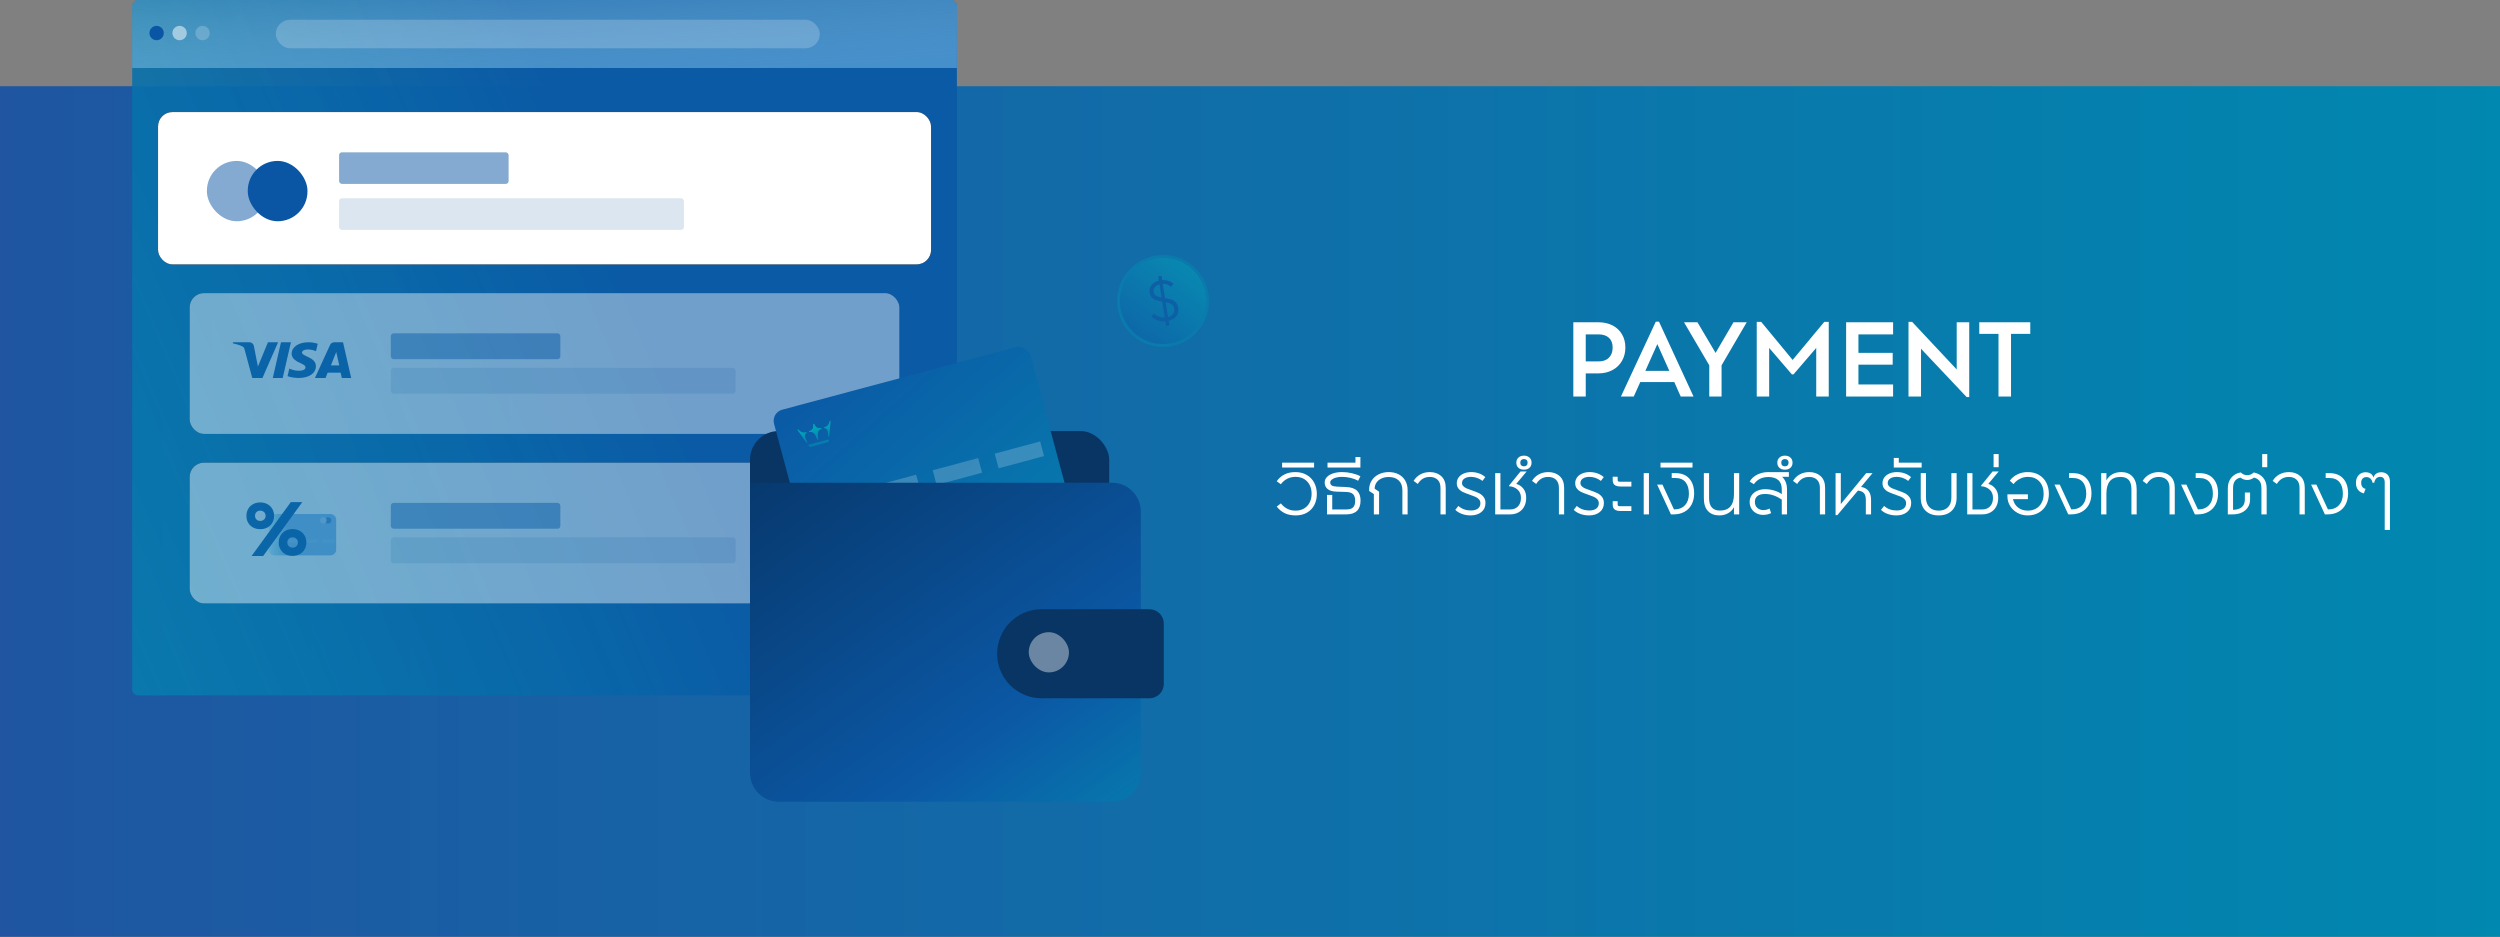
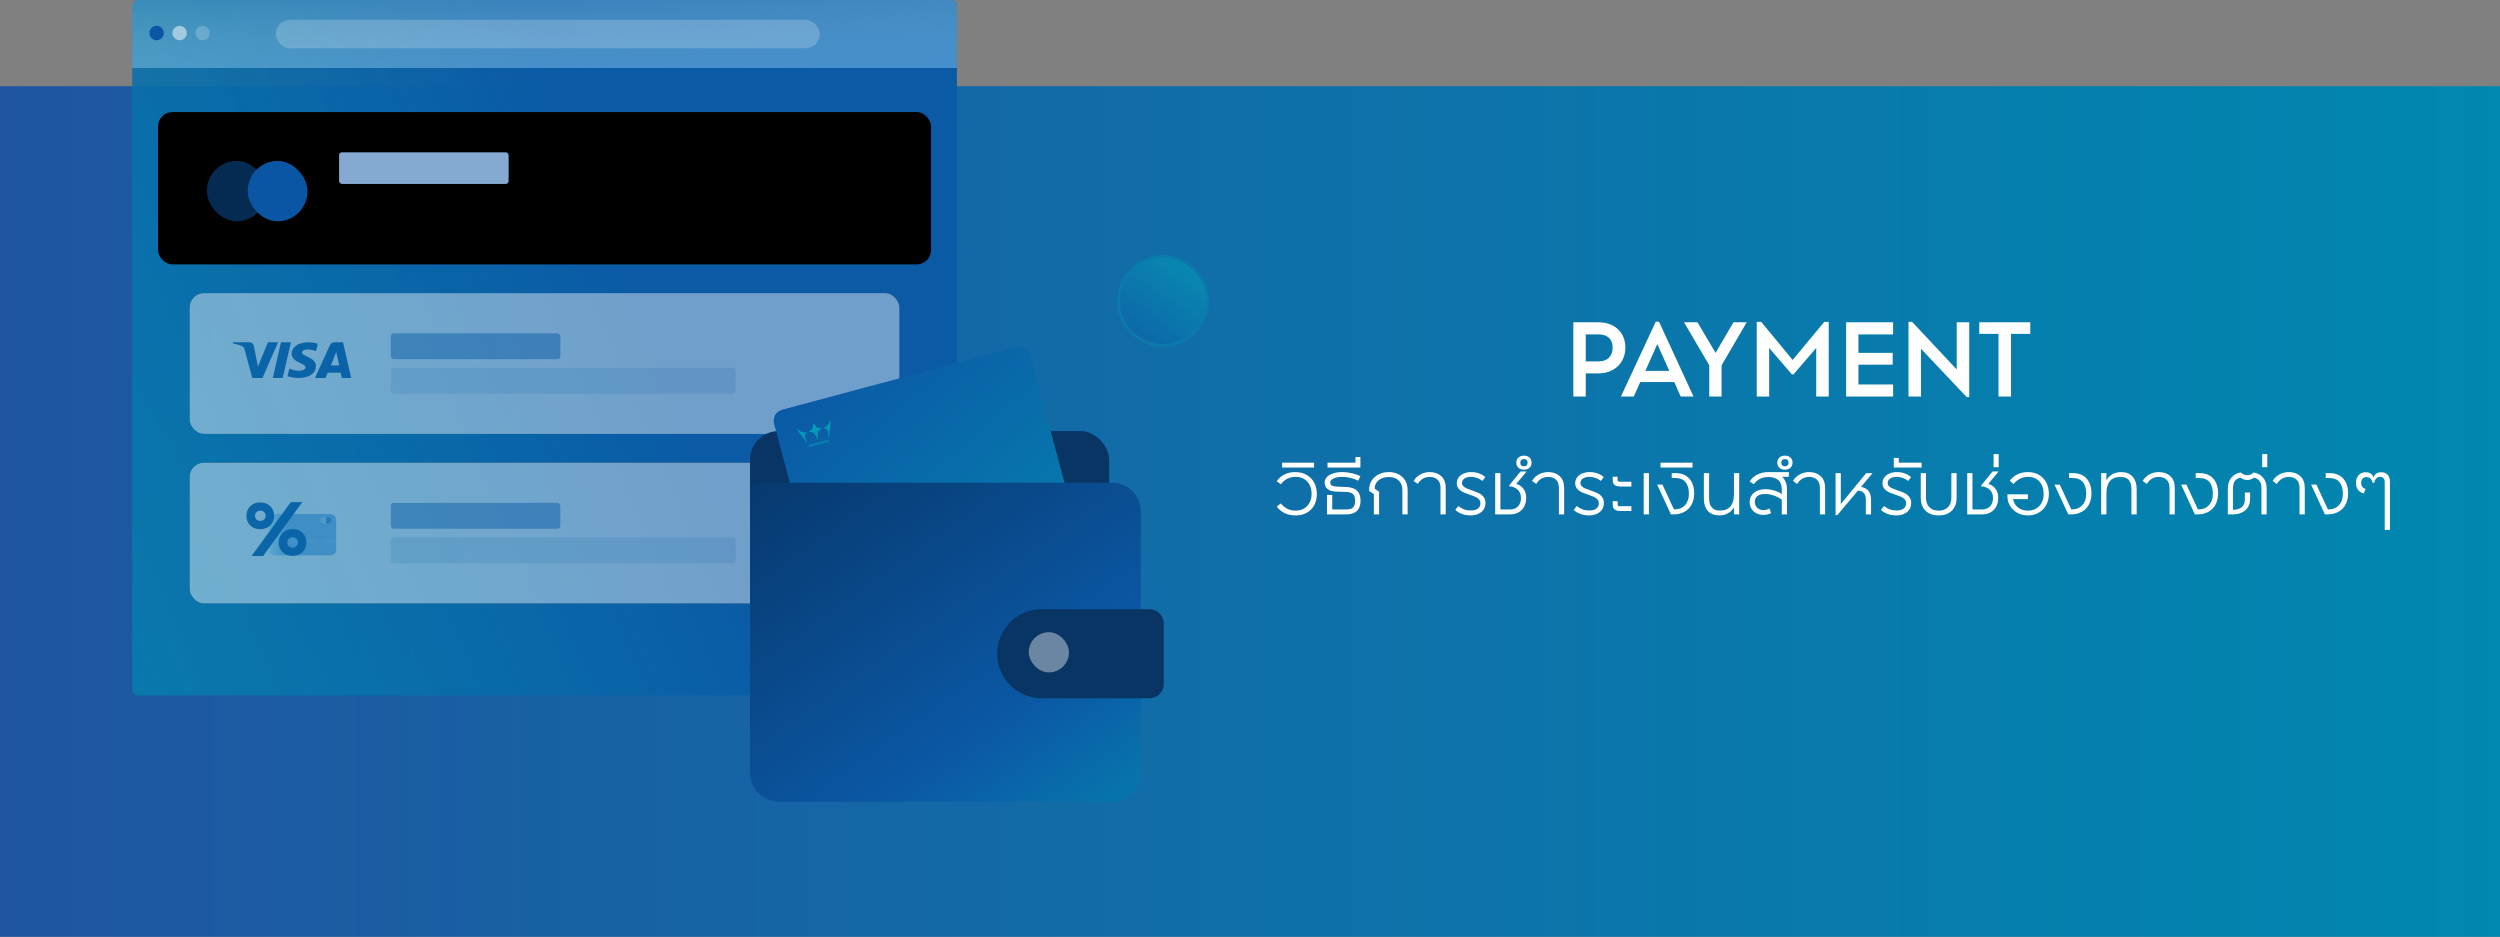
<svg xmlns="http://www.w3.org/2000/svg" width="870px" height="326px" viewBox="0 0 870 326" version="1.1">
  <rect x="0" y="0" width="870" height="326" fill="#808080" stroke="none" />
  <title>Group 8</title>
  <desc>Created with Sketch.</desc>
  <defs>
    <linearGradient x1="0%" y1="50%" x2="100%" y2="50%" id="linearGradient-1">
      <stop stop-color="#1F55A1" offset="0%" />
      <stop stop-color="#0088B0" offset="100%" />
    </linearGradient>
    <linearGradient x1="62.93%" y1="47.119%" x2="-98.163%" y2="104.914%" id="linearGradient-2">
      <stop stop-color="#0A5AA5" offset="0%" />
      <stop stop-color="#00ADBB" stop-opacity="0.6" offset="100%" />
    </linearGradient>
    <linearGradient x1="0%" y1="0%" x2="153.72%" y2="237.533%" id="linearGradient-3">
      <stop stop-color="#CDFAFE" stop-opacity="0.2" offset="0%" />
      <stop stop-color="#096ACF" offset="100%" />
    </linearGradient>
    <linearGradient x1="0%" y1="50%" x2="27.18%" y2="50%" id="linearGradient-4">
      <stop stop-color="#CDFAFE" offset="0%" />
      <stop stop-color="#C9F6FD" offset="0%" />
      <stop stop-color="#8ABBED" offset="100%" />
    </linearGradient>
    <linearGradient x1="217.489%" y1="303.785%" x2="-22.694%" y2="0.731%" id="linearGradient-5">
      <stop stop-color="#00ADBB" offset="0.092%" />
      <stop stop-color="#0B56A4" offset="100%" />
    </linearGradient>
    <linearGradient x1="50%" y1="1.348%" x2="50%" y2="168.609%" id="linearGradient-6">
      <stop stop-color="#00ADBB" offset="0.092%" />
      <stop stop-color="#0B56A4" offset="100%" />
    </linearGradient>
    <linearGradient x1="138.923%" y1="159.823%" x2="0%" y2="1.11022302e-14%" id="linearGradient-7">
      <stop stop-color="#00ADBB" offset="0%" />
      <stop stop-color="#0B58A5" offset="53.378%" />
      <stop stop-color="#07396E" offset="100%" />
    </linearGradient>
    <linearGradient x1="100%" y1="0%" x2="0%" y2="100%" id="linearGradient-8">
      <stop stop-color="#00ADBB" offset="0%" />
      <stop stop-color="#0B58A5" offset="100%" />
      <stop stop-color="#0B56A4" offset="100%" />
    </linearGradient>
  </defs>
  <g id="Page-1" stroke="none" stroke-width="1" fill="none" fill-rule="evenodd">
    <g id="Artboard" transform="translate(-6210, -2063)" fill-rule="nonzero">
      <g id="Group-8" transform="translate(6210, 2063)">
        <g id="header-payment-copy-10">
          <polygon id="Path" fill="url(#linearGradient-1)" points="0 30 870 30 870 326 0 326" />
          <g id="Group" transform="translate(46, 0)">
            <path d="M2,0 L285,0 C286.105,6.76353751e-17 287,0.895 287,2 L287,240 C287,241.105 286.105,242 285,242 L2,242 C0.895,242 1.3527075e-16,241.105 0,240 L0,2 C-1.3527075e-16,0.895 0.895,2.02906125e-16 2,0 Z" id="Path" fill="url(#linearGradient-2)" />
            <path d="M2,0 L285,0 C286.105,6.76353751e-17 287,0.895 287,2 L287,23.67 L0,23.67 L0,2 C-1.3527075e-16,0.895 0.895,2.02906125e-16 2,0 Z" id="Path" fill="url(#linearGradient-3)" />
            <rect id="Rectangle" fill="#FFFFFF" opacity="0.2" x="49.979" y="6.872" width="189.314" height="9.926" rx="4.963" />
            <circle id="Oval" fill="#0B56A4" cx="8.5" cy="11.5" r="2.5" />
            <circle id="Oval" fill-opacity="0.5" fill="#FFFFFF" cx="16.5" cy="11.5" r="2.5" />
            <circle id="Oval" fill="#FFFFFF" opacity="0.2" cx="24.5" cy="11.5" r="2.5" />
          </g>
          <g id="Group" transform="translate(55, 39)">
            <g id="f-link" fill="#000000">
              <rect id="f" x="0" y="0" width="269" height="53" rx="5" />
            </g>
            <g id="f-link" fill="#FFFFFF">
-               <rect id="f" x="0" y="0" width="269" height="53" rx="5" />
-             </g>
+               </g>
          </g>
          <g id="Group" transform="translate(72, 56)" fill="#0B56A4">
            <rect id="Rectangle" opacity="0.5" x="0" y="0" width="20.781" height="21" rx="10.39" />
            <rect id="Rectangle" x="14.219" y="0" width="20.781" height="21" rx="10.39" />
          </g>
          <g id="Group" opacity="0.42" transform="translate(66, 102)">
            <g id="h-link" fill="#000000">
              <rect id="h" x="0" y="0" width="247" height="49" rx="5" />
            </g>
            <g id="h-link" fill="#FFFFFF">
              <rect id="h" x="0" y="0" width="247" height="49" rx="5" />
            </g>
            <rect id="Rectangle" fill="#85AAD1" x="70" y="14" width="59" height="9" rx="1" />
            <rect id="Rectangle" fill="#85AAD1" opacity="0.3" x="70" y="26" width="120" height="9" rx="1" />
            <g id="j-link" transform="translate(0, 59)" fill="#000000">
              <rect id="j" x="0" y="0" width="247" height="49" rx="5" />
            </g>
            <g id="j-link" transform="translate(0, 59)" fill="#FFFFFF">
              <rect id="j" x="0" y="0" width="247" height="49" rx="5" />
            </g>
            <rect id="Rectangle" fill="#85AAD1" x="70" y="73" width="59" height="9" rx="1" />
            <rect id="Rectangle" fill="#85AAD1" opacity="0.3" x="70" y="85" width="120" height="9" rx="1" />
            <g transform="translate(20, 73)">
              <path d="M9.522,3.878 L28.988,3.878 C30.093,3.878 30.988,4.773 30.988,5.878 L30.988,16.282 C30.988,17.387 30.093,18.282 28.988,18.282 L9.522,18.282 C8.417,18.282 7.522,17.387 7.522,16.282 L7.522,5.878 C7.522,4.773 8.417,3.878 9.522,3.878 Z" id="Path" fill="url(#linearGradient-4)" />
              <path d="M8.64,12.742 L12.92,12.742 L12.92,13.85 L8.64,13.85 L8.64,12.742 Z M14.476,12.742 L18.756,12.742 L18.756,13.85 L14.476,13.85 L14.476,12.742 Z M20.313,12.742 L24.593,12.742 L24.593,13.85 L20.313,13.85 L20.313,12.742 Z M26.149,12.742 L30.429,12.742 L30.429,13.85 L26.149,13.85 L26.149,12.742 Z" id="Shape" fill="#FFFFFF" opacity="0.1" />
              <g opacity="0.529" transform="translate(25.401, 4.986)" id="Oval">
                <ellipse fill="#0B56A4" cx="2.794" cy="1.108" rx="1.117" ry="1.108" />
                <ellipse fill="#D2E4F8" cx="1.117" cy="1.108" rx="1.117" ry="1.108" />
              </g>
              <path d="M2.037,18.246 L15.315,0 L18.702,0 L5.45,18.246 L2.038,18.246 L2.037,18.246 Z M4.565,8.906 C3.682,8.906 2.892,8.723 2.197,8.355 C1.518,8.002 0.955,7.461 0.577,6.795 C0.192,6.122 0,5.362 0,4.513 C0,3.665 0.192,2.905 0.577,2.233 C0.957,1.565 1.518,1.02 2.197,0.66 C2.892,0.284 3.682,0.096 4.565,0.096 C5.449,0.096 6.238,0.284 6.934,0.66 C7.613,1.02 8.174,1.565 8.554,2.233 C8.938,2.905 9.13,3.665 9.13,4.513 C9.13,5.362 8.938,6.122 8.553,6.794 C8.175,7.46 7.612,8.001 6.933,8.354 C6.238,8.723 5.449,8.907 4.565,8.907 L4.565,8.906 Z M4.565,6.53 C5.17,6.53 5.674,6.342 6.075,5.966 C6.475,5.59 6.675,5.106 6.675,4.513 C6.675,3.921 6.475,3.429 6.075,3.037 C5.674,2.645 5.17,2.449 4.565,2.449 C3.96,2.449 3.465,2.641 3.08,3.025 C2.696,3.409 2.503,3.905 2.503,4.513 C2.503,5.106 2.696,5.59 3.08,5.966 C3.465,6.342 3.96,6.53 4.565,6.53 Z M15.806,18.198 C14.922,18.198 14.133,18.01 13.438,17.633 C12.76,17.274 12.198,16.728 11.818,16.061 C11.433,15.389 11.241,14.629 11.241,13.781 C11.241,12.932 11.437,12.171 11.83,11.5 C12.214,10.836 12.775,10.291 13.45,9.927 C14.137,9.551 14.922,9.363 15.806,9.363 C16.69,9.363 17.475,9.551 18.162,9.927 C18.849,10.303 19.389,10.827 19.782,11.5 C20.175,12.172 20.372,12.932 20.372,13.78 C20.372,14.629 20.179,15.389 19.794,16.06 C19.414,16.728 18.853,17.273 18.174,17.633 C17.479,18.01 16.69,18.198 15.806,18.198 L15.806,18.198 Z M15.806,15.821 C16.411,15.821 16.915,15.629 17.316,15.245 C17.716,14.861 17.916,14.372 17.916,13.78 C17.916,13.188 17.716,12.7 17.316,12.316 C16.915,11.932 16.411,11.74 15.806,11.74 C15.201,11.74 14.706,11.932 14.321,12.316 C13.937,12.7 13.744,13.188 13.744,13.78 C13.744,14.372 13.937,14.86 14.321,15.245 C14.706,15.629 15.201,15.821 15.806,15.821 Z" id="Shape" stroke="#0B56A4" stroke-width="0.5" fill="#0B56A4" />
            </g>
            <g transform="translate(15, 17)" fill="#0B56A4" id="Shape">
              <path d="M20.49,4.08 C20.468,5.812 22.209,6.777 23.521,7.352 C24.869,7.942 25.321,8.319 25.316,8.846 C25.306,9.653 24.24,10.008 23.244,10.022 C21.504,10.047 20.494,9.6 19.689,9.262 L19.062,11.897 C19.87,12.23 21.364,12.521 22.912,12.536 C26.548,12.536 28.926,10.922 28.938,8.423 C28.953,5.25 24.055,5.075 24.088,3.658 C24.1,3.227 24.556,2.768 25.557,2.651 C26.052,2.593 27.42,2.548 28.969,3.189 L29.577,0.64 C28.533,0.289 27.44,0.109 26.339,0.107 C22.918,0.107 20.509,1.741 20.49,4.08 L20.49,4.08 Z M35.37,0.107 L38.372,0.107 L41.212,12.536 L37.958,12.536 L37.533,10.679 L33.021,10.679 L32.287,12.536 L28.594,12.536 L33.872,1.019 C34.125,0.466 34.694,0.107 35.37,0.107 L35.37,0.107 Z M36.008,3.497 L34.156,8.163 L37.074,8.163 L36.008,3.496 L36.008,3.497 Z M16.787,0.107 L13.93,12.536 L17.384,12.536 L20.239,0.107 L16.787,0.107 Z M8.753,8.566 L7.34,1.374 C7.203,0.63 6.548,0.094 5.791,0.107 L0.08,0.107 L0.001,0.467 C1.173,0.712 2.506,1.106 3.313,1.525 C3.807,1.782 3.948,2.006 4.11,2.617 L6.787,12.536 L10.335,12.536 L15.774,0.107 L12.248,0.107 L8.754,8.567 L8.753,8.566 Z" />
            </g>
          </g>
          <g id="Group" transform="translate(261, 119)">
            <rect id="Rectangle" fill="#083564" x="0" y="31" width="125" height="111" rx="10" />
            <g transform="translate(59.755, 40.589) rotate(-15) translate(-59.755, -40.589) translate(13.255, 11.589)">
              <rect id="Rectangle" fill="url(#linearGradient-5)" x="0" y="0" width="92.329" height="57.268" rx="4" />
              <path d="M19.217,8.11 C19.153,8.019 18.999,8.027 18.932,8.128 C18.9,8.178 18.864,8.24 18.824,8.311 C18.56,8.785 18.067,9.667 16.646,9.673 C16.519,9.673 16.46,9.746 16.448,9.813 C16.434,9.9 16.484,9.984 16.567,10.013 C17.776,10.466 17.297,12.226 17.117,12.887 C17.095,12.963 17.079,13.025 17.069,13.068 C17.053,13.124 17.064,13.184 17.099,13.23 C17.13,13.269 17.178,13.29 17.229,13.29 C17.309,13.29 17.382,13.238 17.412,13.158 L17.444,13.073 L19.227,8.343 C19.274,8.218 19.241,8.143 19.217,8.11 M16.787,14.178 L9.802,14.178 C9.748,14.178 9.697,14.204 9.665,14.248 C9.634,14.291 9.626,14.347 9.643,14.397 L9.851,14.951 C9.875,15.018 9.939,15.063 10.011,15.063 L16.58,15.063 C16.65,15.063 16.716,15.017 16.74,14.952 L16.949,14.395 C16.966,14.344 16.956,14.288 16.924,14.245 C16.892,14.203 16.842,14.178 16.789,14.178 M11.209,9.973 C12.694,10.21 12.922,11.357 13.102,13.078 C13.125,13.3 13.267,13.311 13.295,13.311 C13.324,13.311 13.465,13.3 13.488,13.078 C13.668,11.357 13.897,10.21 15.382,9.973 C15.482,9.957 15.555,9.874 15.551,9.78 C15.547,9.708 15.494,9.619 15.354,9.608 C13.916,9.499 13.7,8.608 13.541,7.957 C13.522,7.877 13.502,7.797 13.481,7.717 C13.431,7.547 13.336,7.527 13.293,7.527 C13.255,7.527 13.159,7.547 13.11,7.717 C13.09,7.792 13.07,7.872 13.05,7.957 C12.89,8.607 12.674,9.499 11.236,9.608 C11.096,9.618 11.043,9.708 11.04,9.78 C11.035,9.874 11.108,9.957 11.208,9.973 M9.474,12.889 C9.293,12.227 8.813,10.467 10.022,10.013 C10.106,9.985 10.156,9.9 10.142,9.813 C10.129,9.749 10.071,9.673 9.943,9.673 C8.522,9.667 8.029,8.785 7.765,8.311 C7.725,8.24 7.689,8.177 7.657,8.128 C7.591,8.027 7.437,8.018 7.372,8.11 C7.348,8.143 7.315,8.218 7.362,8.343 L9.114,12.989 L9.178,13.158 C9.208,13.238 9.279,13.29 9.36,13.29 C9.411,13.29 9.46,13.269 9.49,13.23 C9.525,13.184 9.536,13.124 9.52,13.068 C9.506,13.008 9.49,12.948 9.474,12.888" id="Shape" fill="url(#linearGradient-6)" />
-               <path d="M4.468,33.909 L20.848,33.909 L20.848,39.183 L4.468,39.183 L4.468,33.91 L4.468,33.909 Z M26.805,33.909 L43.186,33.909 L43.186,39.183 L26.806,39.183 L26.806,33.91 L26.805,33.909 Z M49.143,33.909 L65.523,33.909 L65.523,39.183 L49.143,39.183 L49.143,33.91 L49.143,33.909 Z M71.48,33.909 L87.861,33.909 L87.861,39.183 L71.481,39.183 L71.481,33.91 L71.48,33.909 Z" id="Shape" fill="#FFFFFF" opacity="0.2" />
            </g>
            <path d="M0,49 L126,49 C131.523,49 136,53.477 136,59 L136,150 C136,155.523 131.523,160 126,160 L10,160 C4.477,160 0,155.523 0,150 L0,49 Z" id="Path" fill="url(#linearGradient-7)" />
            <path d="M101.5,93 L139,93 C141.761,93 144,95.239 144,98 L144,119 C144,121.761 141.761,124 139,124 L101.5,124 C92.94,124 86,117.06 86,108.5 C86,99.94 92.94,93 101.5,93 Z" id="Path" fill="#083564" />
            <rect id="Rectangle" fill="#FFFFFF" opacity="0.4" x="97" y="101" width="14" height="14" rx="7" />
          </g>
          <rect id="Rectangle" fill="#85AAD1" x="118" y="53" width="59" height="11" rx="1" />
-           <rect id="Rectangle" fill="#85AAD1" opacity="0.3" x="118" y="69" width="120" height="11" rx="1" />
          <g id="Group" opacity="0.537" transform="translate(404.734, 104.734) rotate(-9) translate(-404.734, -104.734) translate(389.234, 89.234)">
            <circle id="Oval" stroke="#0586B0" fill="url(#linearGradient-8)" cx="15.5" cy="15.5" r="15.5" />
-             <path d="M19.31,21.407 C18.62,22.106 17.632,22.514 16.345,22.632 L16.345,24.219 L15.172,24.219 L15.172,22.65 C14.255,22.588 13.362,22.327 12.556,21.886 C11.74,21.442 11.107,20.867 10.656,20.162 L11.691,19.339 C12.101,19.875 12.619,20.319 13.242,20.671 C13.835,21.014 14.492,21.234 15.172,21.318 L15.172,15.675 C14.362,15.415 13.696,15.146 13.172,14.872 C12.648,14.597 12.198,14.201 11.86,13.716 C11.508,13.22 11.333,12.58 11.333,11.796 C11.333,11.182 11.498,10.62 11.83,10.111 C12.161,9.601 12.619,9.184 13.202,8.857 C13.809,8.523 14.481,8.323 15.172,8.269 L15.172,6.781 L16.345,6.781 L16.345,8.29 C17.077,8.348 17.791,8.551 18.444,8.887 C19.068,9.205 19.615,9.657 20.045,10.21 L18.991,11.092 C18.695,10.683 18.311,10.344 17.867,10.102 C17.396,9.843 16.879,9.68 16.345,9.622 L16.345,14.638 C17.181,14.912 17.874,15.187 18.425,15.461 C18.978,15.738 19.451,16.153 19.797,16.666 C20.161,17.195 20.344,17.877 20.344,18.713 C20.344,19.81 19.999,20.708 19.309,21.407 L19.31,21.407 Z M13.391,13.306 C13.809,13.671 14.403,13.985 15.171,14.246 L15.171,9.622 C14.469,9.714 13.892,9.959 13.441,10.357 C12.991,10.755 12.765,11.229 12.765,11.777 C12.765,12.43 12.974,12.94 13.391,13.306 L13.391,13.306 Z M18.245,20.476 C18.676,20.019 18.892,19.445 18.892,18.752 C18.892,18.047 18.669,17.495 18.225,17.097 C17.781,16.698 17.155,16.356 16.345,16.068 L16.345,21.3 C17.181,21.209 17.815,20.935 18.245,20.478 L18.245,20.476 Z" id="Shape" fill="#0B56A4" />
          </g>
        </g>
        <path d="M450.93,179.364 C449.439,179.364 448.17,179.113 447.121,178.61 C446.072,178.107 445.132,177.336 444.3,176.296 L445.73,175.178 C446.406,176.01 447.16,176.638 447.992,177.063 C448.824,177.488 449.777,177.7 450.852,177.7 C451.996,177.7 452.988,177.449 453.829,176.946 C454.67,176.443 455.315,175.75 455.766,174.866 C456.217,173.982 456.442,172.968 456.442,171.824 C456.442,170.715 456.221,169.714 455.779,168.821 C455.337,167.928 454.696,167.226 453.855,166.715 C453.014,166.204 452.013,165.948 450.852,165.948 C448.737,165.948 447.03,166.806 445.73,168.522 L444.3,167.482 C445.028,166.425 445.938,165.627 447.03,165.09 C448.122,164.553 449.361,164.284 450.748,164.284 C452.256,164.284 453.578,164.609 454.713,165.259 C455.848,165.909 456.724,166.815 457.339,167.976 C457.954,169.137 458.262,170.463 458.262,171.954 C458.262,173.358 457.967,174.623 457.378,175.75 C456.789,176.877 455.939,177.761 454.83,178.402 C453.721,179.043 452.421,179.364 450.93,179.364 Z M446.172,162.698 L446.172,161.008 L457.3,161.008 L457.3,162.698 L446.172,162.698 Z M468.48,169.484 C470.179,169.553 471.435,169.978 472.25,170.758 C473.065,171.538 473.472,172.682 473.472,174.19 C473.472,175.785 473.056,176.985 472.224,177.791 C471.392,178.597 470.17,179 468.558,179 L461.798,179 L461.798,172.24 L463.618,172.24 L463.618,177.284 L468.558,177.284 C469.633,177.284 470.408,177.046 470.885,176.569 C471.362,176.092 471.6,175.325 471.6,174.268 C471.6,173.228 471.357,172.465 470.872,171.98 C470.387,171.495 469.589,171.235 468.48,171.2 L465.126,171.096 C463.739,171.061 462.704,170.762 462.019,170.199 C461.334,169.636 460.992,168.869 460.992,167.898 C460.992,167.187 461.248,166.559 461.759,166.013 C462.27,165.467 462.985,165.042 463.904,164.739 C464.823,164.436 465.871,164.284 467.05,164.284 C468.159,164.284 469.29,164.414 470.443,164.674 C471.596,164.934 472.588,165.289 473.42,165.74 L472.64,167.3 C471.86,166.867 470.972,166.533 469.975,166.299 C468.978,166.065 467.986,165.948 466.998,165.948 C466.183,165.948 465.468,166.039 464.853,166.221 C464.238,166.403 463.761,166.641 463.423,166.936 C463.085,167.231 462.916,167.543 462.916,167.872 C462.916,168.357 463.098,168.717 463.462,168.951 C463.826,169.185 464.467,169.319 465.386,169.354 L468.48,169.484 Z M461.98,162.698 L461.98,161.008 L471.704,161.008 L471.704,159.032 L473.42,159.032 L473.42,162.698 L461.98,162.698 Z M478.1,171.928 L476.462,170.862 L476.462,170.342 C476.462,169.181 476.761,168.136 477.359,167.209 C477.957,166.282 478.776,165.562 479.816,165.051 C480.856,164.54 482.017,164.284 483.3,164.284 C484.583,164.284 485.718,164.54 486.706,165.051 C487.694,165.562 488.465,166.295 489.02,167.248 C489.575,168.201 489.852,169.319 489.852,170.602 L489.852,179 L488.032,179 L488.032,170.602 C488.032,169.129 487.607,167.993 486.758,167.196 C485.909,166.399 484.756,166 483.3,166 C482.295,166 481.419,166.182 480.674,166.546 C479.929,166.91 479.361,167.4 478.971,168.015 C478.581,168.63 478.386,169.311 478.386,170.056 L479.92,171.122 L479.92,179 L478.1,179 L478.1,171.928 Z M501.292,169.796 C501.292,168.531 500.95,167.577 500.265,166.936 C499.58,166.295 498.683,165.974 497.574,165.974 C496.655,165.974 495.858,166.173 495.182,166.572 C494.506,166.971 493.908,167.586 493.388,168.418 L491.932,167.352 C492.539,166.364 493.332,165.606 494.311,165.077 C495.29,164.548 496.378,164.284 497.574,164.284 C499.203,164.284 500.534,164.756 501.565,165.701 C502.596,166.646 503.112,168.011 503.112,169.796 L503.112,179 L501.292,179 L501.292,169.796 Z M511.77,179.364 C510.695,179.364 509.694,179.195 508.767,178.857 C507.84,178.519 507.064,178.047 506.44,177.44 L507.506,176.062 C508.702,177.119 510.158,177.648 511.874,177.648 C512.914,177.648 513.724,177.427 514.305,176.985 C514.886,176.543 515.176,175.923 515.176,175.126 C515.176,174.589 515.011,174.138 514.682,173.774 C514.353,173.41 513.945,173.12 513.46,172.903 C512.975,172.686 512.299,172.431 511.432,172.136 C510.461,171.807 509.681,171.503 509.092,171.226 C508.503,170.949 508,170.559 507.584,170.056 C507.168,169.553 506.96,168.921 506.96,168.158 C506.96,167.395 507.177,166.719 507.61,166.13 C508.043,165.541 508.646,165.086 509.417,164.765 C510.188,164.444 511.051,164.284 512.004,164.284 C512.905,164.284 513.776,164.427 514.617,164.713 C515.458,164.999 516.216,165.437 516.892,166.026 L515.904,167.352 C515.332,166.901 514.699,166.555 514.006,166.312 C513.313,166.069 512.611,165.948 511.9,165.948 C510.964,165.948 510.21,166.139 509.638,166.52 C509.066,166.901 508.78,167.421 508.78,168.08 C508.78,168.513 508.927,168.882 509.222,169.185 C509.517,169.488 509.885,169.74 510.327,169.939 C510.769,170.138 511.38,170.368 512.16,170.628 C513.183,170.975 514.01,171.3 514.643,171.603 C515.276,171.906 515.817,172.34 516.268,172.903 C516.719,173.466 516.944,174.181 516.944,175.048 C516.944,176.383 516.463,177.436 515.501,178.207 C514.539,178.978 513.295,179.364 511.77,179.364 Z M520.324,164.648 L522.144,164.648 L522.144,177.284 L525.576,177.284 C526.703,177.284 527.604,176.924 528.28,176.205 C528.956,175.486 529.294,174.502 529.294,173.254 C529.294,172.023 528.891,171.057 528.085,170.355 C527.279,169.653 526.313,169.276 525.186,169.224 L525.186,168.938 L529.138,164.076 L531.27,164.076 L527.656,168.392 C528.627,168.652 529.446,169.198 530.113,170.03 C530.78,170.862 531.114,171.937 531.114,173.254 C531.114,174.415 530.88,175.429 530.412,176.296 C529.944,177.163 529.29,177.83 528.449,178.298 C527.608,178.766 526.651,179 525.576,179 L520.324,179 L520.324,164.648 Z M530.334,163.452 C529.537,163.452 528.895,163.231 528.41,162.789 C527.925,162.347 527.682,161.753 527.682,161.008 C527.682,160.28 527.925,159.691 528.41,159.24 C528.895,158.789 529.537,158.564 530.334,158.564 C531.131,158.564 531.773,158.789 532.258,159.24 C532.743,159.691 532.986,160.28 532.986,161.008 C532.986,161.753 532.743,162.347 532.258,162.789 C531.773,163.231 531.131,163.452 530.334,163.452 Z M530.334,162.282 C530.733,162.282 531.045,162.169 531.27,161.944 C531.495,161.719 531.608,161.407 531.608,161.008 C531.608,160.609 531.495,160.302 531.27,160.085 C531.045,159.868 530.733,159.76 530.334,159.76 C529.935,159.76 529.623,159.868 529.398,160.085 C529.173,160.302 529.06,160.609 529.06,161.008 C529.06,161.407 529.173,161.719 529.398,161.944 C529.623,162.169 529.935,162.282 530.334,162.282 Z M542.502,169.796 C542.502,168.531 542.16,167.577 541.475,166.936 C540.79,166.295 539.893,165.974 538.784,165.974 C537.865,165.974 537.068,166.173 536.392,166.572 C535.716,166.971 535.118,167.586 534.598,168.418 L533.142,167.352 C533.749,166.364 534.542,165.606 535.521,165.077 C536.5,164.548 537.588,164.284 538.784,164.284 C540.413,164.284 541.744,164.756 542.775,165.701 C543.806,166.646 544.322,168.011 544.322,169.796 L544.322,179 L542.502,179 L542.502,169.796 Z M552.98,179.364 C551.905,179.364 550.904,179.195 549.977,178.857 C549.05,178.519 548.274,178.047 547.65,177.44 L548.716,176.062 C549.912,177.119 551.368,177.648 553.084,177.648 C554.124,177.648 554.934,177.427 555.515,176.985 C556.096,176.543 556.386,175.923 556.386,175.126 C556.386,174.589 556.221,174.138 555.892,173.774 C555.563,173.41 555.155,173.12 554.67,172.903 C554.185,172.686 553.509,172.431 552.642,172.136 C551.671,171.807 550.891,171.503 550.302,171.226 C549.713,170.949 549.21,170.559 548.794,170.056 C548.378,169.553 548.17,168.921 548.17,168.158 C548.17,167.395 548.387,166.719 548.82,166.13 C549.253,165.541 549.856,165.086 550.627,164.765 C551.398,164.444 552.261,164.284 553.214,164.284 C554.115,164.284 554.986,164.427 555.827,164.713 C556.668,164.999 557.426,165.437 558.102,166.026 L557.114,167.352 C556.542,166.901 555.909,166.555 555.216,166.312 C554.523,166.069 553.821,165.948 553.11,165.948 C552.174,165.948 551.42,166.139 550.848,166.52 C550.276,166.901 549.99,167.421 549.99,168.08 C549.99,168.513 550.137,168.882 550.432,169.185 C550.727,169.488 551.095,169.74 551.537,169.939 C551.979,170.138 552.59,170.368 553.37,170.628 C554.393,170.975 555.22,171.3 555.853,171.603 C556.486,171.906 557.027,172.34 557.478,172.903 C557.929,173.466 558.154,174.181 558.154,175.048 C558.154,176.383 557.673,177.436 556.711,178.207 C555.749,178.978 554.505,179.364 552.98,179.364 Z M563.978,169.302 C563.059,169.302 562.37,169.129 561.911,168.782 C561.452,168.435 561.222,167.872 561.222,167.092 L561.222,165.896 L562.938,165.896 L562.938,166.962 C562.938,167.222 562.994,167.4 563.107,167.495 C563.22,167.59 563.423,167.638 563.718,167.638 L567.722,167.638 L567.722,169.302 L563.978,169.302 Z M563.978,177.83 C563.059,177.83 562.37,177.657 561.911,177.31 C561.452,176.963 561.222,176.4 561.222,175.62 L561.222,174.424 L562.938,174.424 L562.938,175.49 C562.938,175.75 562.994,175.928 563.107,176.023 C563.22,176.118 563.423,176.166 563.718,176.166 L567.722,176.166 L567.722,177.83 L563.978,177.83 Z M572.012,179 L572.012,164.648 L573.832,164.648 L573.832,179 L572.012,179 Z M576.692,168.652 L578.538,168.652 L582.542,177.284 C584.189,177.284 585.467,176.79 586.377,175.802 C587.287,174.814 587.742,173.488 587.742,171.824 C587.742,170.073 587.343,168.721 586.546,167.768 C585.749,166.815 584.561,166.338 582.984,166.338 L581.762,166.338 L581.762,164.648 L583.062,164.648 C585.159,164.648 586.767,165.285 587.885,166.559 C589.003,167.833 589.562,169.545 589.562,171.694 C589.562,173.167 589.272,174.454 588.691,175.555 C588.11,176.656 587.283,177.505 586.208,178.103 C585.133,178.701 583.885,179 582.464,179 L581.476,179 L576.692,168.652 Z M577.862,162.698 L577.862,161.008 L588.99,161.008 L588.99,162.698 L577.862,162.698 Z M605.24,164.648 L605.24,179 L603.42,179 L603.42,176.504 C602.917,177.44 602.22,178.151 601.327,178.636 C600.434,179.121 599.433,179.364 598.324,179.364 C596.625,179.364 595.304,178.857 594.359,177.843 C593.414,176.829 592.942,175.334 592.942,173.358 L592.942,164.648 L594.762,164.648 L594.762,173.358 C594.762,174.814 595.083,175.897 595.724,176.608 C596.365,177.319 597.301,177.674 598.532,177.674 C601.791,177.674 603.42,175.75 603.42,171.902 L603.42,164.648 L605.24,164.648 Z M622.53,165.922 L620.164,165.922 C621.308,166.979 621.88,168.453 621.88,170.342 L621.88,179 L620.06,179 L620.06,173.852 C618.119,172.552 616.195,171.902 614.288,171.902 C613.127,171.902 612.238,172.132 611.623,172.591 C611.008,173.05 610.7,173.739 610.7,174.658 C610.7,175.577 610.995,176.283 611.584,176.777 C612.173,177.271 612.849,177.518 613.612,177.518 C614.028,177.518 614.427,177.466 614.808,177.362 C615.189,177.258 615.519,177.128 615.796,176.972 L616.342,178.558 C615.562,178.974 614.626,179.182 613.534,179.182 C612.737,179.182 611.983,179.004 611.272,178.649 C610.561,178.294 609.985,177.774 609.543,177.089 C609.101,176.404 608.88,175.594 608.88,174.658 C608.88,173.774 609.123,172.994 609.608,172.318 C610.093,171.642 610.748,171.126 611.571,170.771 C612.394,170.416 613.3,170.238 614.288,170.238 C615.311,170.238 616.342,170.39 617.382,170.693 C618.422,170.996 619.315,171.417 620.06,171.954 L620.06,170.342 C620.06,168.869 619.653,167.777 618.838,167.066 C618.023,166.355 616.879,166 615.406,166 C613.205,166 611.515,166.832 610.336,168.496 L608.88,167.586 C609.521,166.511 610.427,165.692 611.597,165.129 C612.767,164.566 614.037,164.284 615.406,164.284 C615.735,164.284 615.978,164.293 616.134,164.31 L622.53,164.31 L622.53,165.922 Z M621.152,163.452 C620.355,163.452 619.713,163.231 619.228,162.789 C618.743,162.347 618.5,161.753 618.5,161.008 C618.5,160.28 618.743,159.691 619.228,159.24 C619.713,158.789 620.355,158.564 621.152,158.564 C621.949,158.564 622.591,158.789 623.076,159.24 C623.561,159.691 623.804,160.28 623.804,161.008 C623.804,161.753 623.561,162.347 623.076,162.789 C622.591,163.231 621.949,163.452 621.152,163.452 Z M621.152,162.282 C621.551,162.282 621.863,162.169 622.088,161.944 C622.313,161.719 622.426,161.407 622.426,161.008 C622.426,160.609 622.313,160.302 622.088,160.085 C621.863,159.868 621.551,159.76 621.152,159.76 C620.753,159.76 620.441,159.868 620.216,160.085 C619.991,160.302 619.878,160.609 619.878,161.008 C619.878,161.407 619.991,161.719 620.216,161.944 C620.441,162.169 620.753,162.282 621.152,162.282 Z M633.32,169.796 C633.32,168.531 632.978,167.577 632.293,166.936 C631.608,166.295 630.711,165.974 629.602,165.974 C628.683,165.974 627.886,166.173 627.21,166.572 C626.534,166.971 625.936,167.586 625.416,168.418 L623.96,167.352 C624.567,166.364 625.36,165.606 626.339,165.077 C627.318,164.548 628.406,164.284 629.602,164.284 C631.231,164.284 632.562,164.756 633.593,165.701 C634.624,166.646 635.14,168.011 635.14,169.796 L635.14,179 L633.32,179 L633.32,169.796 Z M647.646,169.432 C648.842,169.657 649.722,170.147 650.285,170.901 C650.848,171.655 651.13,172.682 651.13,173.982 L651.13,179 L649.31,179 L649.31,173.982 C649.31,172.89 649.085,172.097 648.634,171.603 C648.183,171.109 647.49,170.819 646.554,170.732 L639.404,179.26 L638.78,179.26 L638.78,164.648 L640.6,164.648 L640.6,175.412 L649.44,164.648 L651.65,164.648 L647.646,169.432 Z M659.918,179.364 C658.843,179.364 657.842,179.195 656.915,178.857 C655.988,178.519 655.212,178.047 654.588,177.44 L655.654,176.062 C656.85,177.119 658.306,177.648 660.022,177.648 C661.062,177.648 661.872,177.427 662.453,176.985 C663.034,176.543 663.324,175.923 663.324,175.126 C663.324,174.589 663.159,174.138 662.83,173.774 C662.501,173.41 662.093,173.12 661.608,172.903 C661.123,172.686 660.447,172.431 659.58,172.136 C658.609,171.807 657.829,171.503 657.24,171.226 C656.651,170.949 656.148,170.559 655.732,170.056 C655.316,169.553 655.108,168.921 655.108,168.158 C655.108,167.395 655.325,166.719 655.758,166.13 C656.191,165.541 656.794,165.086 657.565,164.765 C658.336,164.444 659.199,164.284 660.152,164.284 C661.053,164.284 661.924,164.427 662.765,164.713 C663.606,164.999 664.364,165.437 665.04,166.026 L664.052,167.352 C663.48,166.901 662.847,166.555 662.154,166.312 C661.461,166.069 660.759,165.948 660.048,165.948 C659.112,165.948 658.358,166.139 657.786,166.52 C657.214,166.901 656.928,167.421 656.928,168.08 C656.928,168.513 657.075,168.882 657.37,169.185 C657.665,169.488 658.033,169.74 658.475,169.939 C658.917,170.138 659.528,170.368 660.308,170.628 C661.331,170.975 662.158,171.3 662.791,171.603 C663.424,171.906 663.965,172.34 664.416,172.903 C664.867,173.466 665.092,174.181 665.092,175.048 C665.092,176.383 664.611,177.436 663.649,178.207 C662.687,178.978 661.443,179.364 659.918,179.364 Z M659.034,162.698 L659.034,159.37 L660.776,159.37 L660.776,161.008 L668.732,161.008 L668.732,162.698 L659.034,162.698 Z M674.66,179.364 C672.719,179.364 671.193,178.818 670.084,177.726 C668.975,176.634 668.42,175.109 668.42,173.15 L668.42,164.648 L670.24,164.648 L670.24,173.15 C670.24,174.589 670.634,175.707 671.423,176.504 C672.212,177.301 673.291,177.7 674.66,177.7 C676.029,177.7 677.108,177.301 677.897,176.504 C678.686,175.707 679.08,174.589 679.08,173.15 L679.08,164.648 L680.9,164.648 L680.9,173.15 C680.9,175.109 680.345,176.634 679.236,177.726 C678.127,178.818 676.601,179.364 674.66,179.364 Z M684.592,164.648 L686.412,164.648 L686.412,177.284 L689.844,177.284 C690.971,177.284 691.872,176.924 692.548,176.205 C693.224,175.486 693.562,174.502 693.562,173.254 C693.562,172.023 693.159,171.057 692.353,170.355 C691.547,169.653 690.581,169.276 689.454,169.224 L689.454,168.938 L693.406,164.076 L695.538,164.076 L691.924,168.392 C692.895,168.652 693.714,169.198 694.381,170.03 C695.048,170.862 695.382,171.937 695.382,173.254 C695.382,174.415 695.148,175.429 694.68,176.296 C694.212,177.163 693.558,177.83 692.717,178.298 C691.876,178.766 690.919,179 689.844,179 L684.592,179 L684.592,164.648 Z M693.77,162.594 L693.77,158.018 L695.538,158.018 L695.538,162.594 L693.77,162.594 Z M705.678,164.284 C707.151,164.284 708.443,164.609 709.552,165.259 C710.661,165.909 711.515,166.81 712.113,167.963 C712.711,169.116 713.01,170.42 713.01,171.876 C713.01,173.28 712.711,174.55 712.113,175.685 C711.515,176.82 710.657,177.717 709.539,178.376 C708.421,179.035 707.134,179.364 705.678,179.364 C704.309,179.364 703.087,179.061 702.012,178.454 C700.937,177.847 700.097,177.037 699.49,176.023 C698.883,175.009 698.58,173.913 698.58,172.734 L698.58,172.032 L705.704,172.032 L705.704,173.696 L700.53,173.696 C700.773,174.909 701.353,175.88 702.272,176.608 C703.191,177.336 704.326,177.7 705.678,177.7 C706.77,177.7 707.732,177.457 708.564,176.972 C709.396,176.487 710.042,175.806 710.501,174.931 C710.96,174.056 711.19,173.046 711.19,171.902 C711.19,170.047 710.692,168.591 709.695,167.534 C708.698,166.477 707.359,165.948 705.678,165.948 C704.69,165.948 703.741,166.191 702.831,166.676 C701.921,167.161 701.215,167.759 700.712,168.47 L699.412,167.274 C700.071,166.355 700.946,165.627 702.038,165.09 C703.13,164.553 704.343,164.284 705.678,164.284 Z M714.96,168.652 L716.806,168.652 L720.81,177.284 C722.457,177.284 723.735,176.79 724.645,175.802 C725.555,174.814 726.01,173.488 726.01,171.824 C726.01,170.073 725.611,168.721 724.814,167.768 C724.017,166.815 722.829,166.338 721.252,166.338 L720.03,166.338 L720.03,164.648 L721.33,164.648 C723.427,164.648 725.035,165.285 726.153,166.559 C727.271,167.833 727.83,169.545 727.83,171.694 C727.83,173.167 727.54,174.454 726.959,175.555 C726.378,176.656 725.551,177.505 724.476,178.103 C723.401,178.701 722.153,179 720.732,179 L719.744,179 L714.96,168.652 Z M731.21,164.648 L733.03,164.648 L733.03,167.17 C733.55,166.217 734.256,165.497 735.149,165.012 C736.042,164.527 737.06,164.284 738.204,164.284 C739.868,164.284 741.177,164.813 742.13,165.87 C743.083,166.927 743.56,168.418 743.56,170.342 L743.56,179 L741.74,179 L741.74,170.342 C741.74,168.834 741.428,167.729 740.804,167.027 C740.18,166.325 739.235,165.974 737.97,165.974 C736.289,165.974 735.045,166.464 734.239,167.443 C733.433,168.422 733.03,169.865 733.03,171.772 L733.03,179 L731.21,179 L731.21,164.648 Z M755,169.796 C755,168.531 754.658,167.577 753.973,166.936 C753.288,166.295 752.391,165.974 751.282,165.974 C750.363,165.974 749.566,166.173 748.89,166.572 C748.214,166.971 747.616,167.586 747.096,168.418 L745.64,167.352 C746.247,166.364 747.04,165.606 748.019,165.077 C748.998,164.548 750.086,164.284 751.282,164.284 C752.911,164.284 754.242,164.756 755.273,165.701 C756.304,166.646 756.82,168.011 756.82,169.796 L756.82,179 L755,179 L755,169.796 Z M759.03,168.652 L760.876,168.652 L764.88,177.284 C766.527,177.284 767.805,176.79 768.715,175.802 C769.625,174.814 770.08,173.488 770.08,171.824 C770.08,170.073 769.681,168.721 768.884,167.768 C768.087,166.815 766.899,166.338 765.322,166.338 L764.1,166.338 L764.1,164.648 L765.4,164.648 C767.497,164.648 769.105,165.285 770.223,166.559 C771.341,167.833 771.9,169.545 771.9,171.694 C771.9,173.167 771.61,174.454 771.029,175.555 C770.448,176.656 769.621,177.505 768.546,178.103 C767.471,178.701 766.223,179 764.802,179 L763.814,179 L759.03,168.652 Z M784.302,164.414 C785.671,164.674 786.763,165.285 787.578,166.247 C788.393,167.209 788.8,168.435 788.8,169.926 L788.8,179 L786.98,179 L786.98,169.926 C786.98,168.834 786.763,167.993 786.33,167.404 C785.897,166.815 785.255,166.416 784.406,166.208 C784.077,166.451 783.704,166.65 783.288,166.806 C782.872,166.962 782.456,167.04 782.04,167.04 C781.208,167.04 780.411,166.763 779.648,166.208 C778.799,166.399 778.162,166.793 777.737,167.391 C777.312,167.989 777.1,168.834 777.1,169.926 L777.1,177.44 L777.126,177.414 C778.409,177.397 779.41,177.089 780.129,176.491 C780.848,175.893 781.208,175.005 781.208,173.826 L781.208,171.408 L783.028,171.408 L783.028,173.8 C783.028,174.875 782.764,175.806 782.235,176.595 C781.706,177.384 780.991,177.982 780.09,178.389 C779.189,178.796 778.192,179 777.1,179 L775.28,179 L775.28,169.926 C775.28,168.435 775.683,167.205 776.489,166.234 C777.295,165.263 778.383,164.648 779.752,164.388 C780.445,165.047 781.208,165.376 782.04,165.376 C782.872,165.376 783.626,165.055 784.302,164.414 Z M787.24,162.594 L787.24,158.018 L789.008,158.018 L789.008,162.594 L787.24,162.594 Z M800.24,169.796 C800.24,168.531 799.898,167.577 799.213,166.936 C798.528,166.295 797.631,165.974 796.522,165.974 C795.603,165.974 794.806,166.173 794.13,166.572 C793.454,166.971 792.856,167.586 792.336,168.418 L790.88,167.352 C791.487,166.364 792.28,165.606 793.259,165.077 C794.238,164.548 795.326,164.284 796.522,164.284 C798.151,164.284 799.482,164.756 800.513,165.701 C801.544,166.646 802.06,168.011 802.06,169.796 L802.06,179 L800.24,179 L800.24,169.796 Z M804.27,168.652 L806.116,168.652 L810.12,177.284 C811.767,177.284 813.045,176.79 813.955,175.802 C814.865,174.814 815.32,173.488 815.32,171.824 C815.32,170.073 814.921,168.721 814.124,167.768 C813.327,166.815 812.139,166.338 810.562,166.338 L809.34,166.338 L809.34,164.648 L810.64,164.648 C812.737,164.648 814.345,165.285 815.463,166.559 C816.581,167.833 817.14,169.545 817.14,171.694 C817.14,173.167 816.85,174.454 816.269,175.555 C815.688,176.656 814.861,177.505 813.786,178.103 C812.711,178.701 811.463,179 810.042,179 L809.054,179 L804.27,168.652 Z M822.626,171.694 C821.811,171.521 821.148,171.126 820.637,170.511 C820.126,169.896 819.87,169.085 819.87,168.08 C819.87,167.248 820.03,166.55 820.351,165.987 C820.672,165.424 821.083,165.008 821.586,164.739 C822.089,164.47 822.6,164.336 823.12,164.336 C824.611,164.336 825.555,164.925 825.954,166.104 L826.006,166.104 C826.179,165.532 826.5,165.094 826.968,164.791 C827.436,164.488 828.008,164.336 828.684,164.336 C829.568,164.336 830.292,164.613 830.855,165.168 C831.418,165.723 831.7,166.529 831.7,167.586 L831.7,184.408 L829.88,184.408 L829.88,167.846 C829.88,167.257 829.75,166.793 829.49,166.455 C829.23,166.117 828.831,165.948 828.294,165.948 C827.757,165.948 827.31,166.121 826.955,166.468 C826.6,166.815 826.361,167.326 826.24,168.002 L825.642,168.002 C825.521,167.343 825.269,166.849 824.888,166.52 C824.507,166.191 824.047,166.026 823.51,166.026 C822.955,166.026 822.513,166.199 822.184,166.546 C821.855,166.893 821.69,167.387 821.69,168.028 C821.69,168.583 821.82,169.046 822.08,169.419 C822.34,169.792 822.721,170.021 823.224,170.108 L822.626,171.694 Z M822.626,171.694 C821.811,171.521 821.148,171.126 820.637,170.511 C820.126,169.896 819.87,169.085 819.87,168.08 C819.87,167.248 820.03,166.55 820.351,165.987 C820.672,165.424 821.083,165.008 821.586,164.739 C822.089,164.47 822.6,164.336 823.12,164.336 C824.611,164.336 825.555,164.925 825.954,166.104 L826.006,166.104 C826.179,165.532 826.5,165.094 826.968,164.791 C827.436,164.488 828.008,164.336 828.684,164.336 C829.568,164.336 830.292,164.613 830.855,165.168 C831.418,165.723 831.7,166.529 831.7,167.586 L831.7,184.408 L829.88,184.408 L829.88,167.846 C829.88,167.257 829.75,166.793 829.49,166.455 C829.23,166.117 828.831,165.948 828.294,165.948 C827.757,165.948 827.31,166.121 826.955,166.468 C826.6,166.815 826.361,167.326 826.24,168.002 L825.642,168.002 C825.521,167.343 825.269,166.849 824.888,166.52 C824.507,166.191 824.047,166.026 823.51,166.026 C822.955,166.026 822.513,166.199 822.184,166.546 C821.855,166.893 821.69,167.387 821.69,168.028 C821.69,168.583 821.82,169.046 822.08,169.419 C822.34,169.792 822.721,170.021 823.224,170.108 L822.626,171.694 Z M822.626,171.694 C821.811,171.521 821.148,171.126 820.637,170.511 C820.126,169.896 819.87,169.085 819.87,168.08 C819.87,167.248 820.03,166.55 820.351,165.987 C820.672,165.424 821.083,165.008 821.586,164.739 C822.089,164.47 822.6,164.336 823.12,164.336 C824.611,164.336 825.555,164.925 825.954,166.104 L826.006,166.104 C826.179,165.532 826.5,165.094 826.968,164.791 C827.436,164.488 828.008,164.336 828.684,164.336 C829.568,164.336 830.292,164.613 830.855,165.168 C831.418,165.723 831.7,166.529 831.7,167.586 L831.7,184.408 L829.88,184.408 L829.88,167.846 C829.88,167.257 829.75,166.793 829.49,166.455 C829.23,166.117 828.831,165.948 828.294,165.948 C827.757,165.948 827.31,166.121 826.955,166.468 C826.6,166.815 826.361,167.326 826.24,168.002 L825.642,168.002 C825.521,167.343 825.269,166.849 824.888,166.52 C824.507,166.191 824.047,166.026 823.51,166.026 C822.955,166.026 822.513,166.199 822.184,166.546 C821.855,166.893 821.69,167.387 821.69,168.028 C821.69,168.583 821.82,169.046 822.08,169.419 C822.34,169.792 822.721,170.021 823.224,170.108 L822.626,171.694 Z" id="วิธีการชำระเงินสำหรับช่องทางต่างๆ----" fill="#FFFFFF" />
        <path d="M547.52,112.152 L556.268,112.152 C558.116,112.152 559.748,112.518 561.164,113.25 C562.58,113.982 563.678,115.014 564.458,116.346 C565.238,117.678 565.628,119.208 565.628,120.936 C565.628,122.664 565.238,124.212 564.458,125.58 C563.678,126.948 562.574,128.016 561.146,128.784 C559.718,129.552 558.092,129.936 556.268,129.936 L551.84,129.936 L551.84,138 L547.52,138 L547.52,112.152 Z M556.268,125.76 C557.804,125.784 559.01,125.364 559.886,124.5 C560.762,123.636 561.2,122.448 561.2,120.936 C561.2,119.472 560.768,118.344 559.904,117.552 C559.04,116.76 557.828,116.364 556.268,116.364 L551.84,116.364 L551.84,125.76 L556.268,125.76 Z M584.888,138 L582.656,132.96 L570.812,132.96 L568.544,138 L564.08,138 L576.212,111.936 L577.328,111.936 L589.352,138 L584.888,138 Z M572.576,129.072 L580.928,129.072 L576.752,119.748 L572.576,129.072 Z M594.824,138 L594.824,127.128 L586.04,112.152 L590.72,112.152 L597.02,122.808 L603.248,112.152 L607.856,112.152 L599.108,127.128 L599.108,138 L594.824,138 Z M611.348,138 L611.348,112.008 L612.896,112.008 L623.84,125.256 L634.856,112.008 L636.404,112.008 L636.404,138 L632.048,138 L632.048,121.08 L624.128,130.296 L623.588,130.296 L615.668,121.08 L615.668,138 L611.348,138 Z M642.452,138 L642.452,112.152 L658.796,112.152 L658.796,116.364 L646.736,116.364 L646.736,122.808 L658.652,122.808 L658.652,126.912 L646.736,126.912 L646.736,133.788 L658.796,133.788 L658.796,138 L642.452,138 Z M664.16,138 L664.16,112.008 L665.42,112.008 L680.936,128.568 L680.936,112.152 L685.292,112.152 L685.292,138.18 L684.392,138.18 L668.516,121.368 L668.516,138 L664.16,138 Z M695.48,138 L695.48,116.184 L688.784,116.184 L688.784,112.152 L706.532,112.152 L706.532,116.184 L699.836,116.184 L699.836,138 L695.48,138 Z" id="PAYMENT" fill="#FFFFFF" />
      </g>
    </g>
  </g>
</svg>